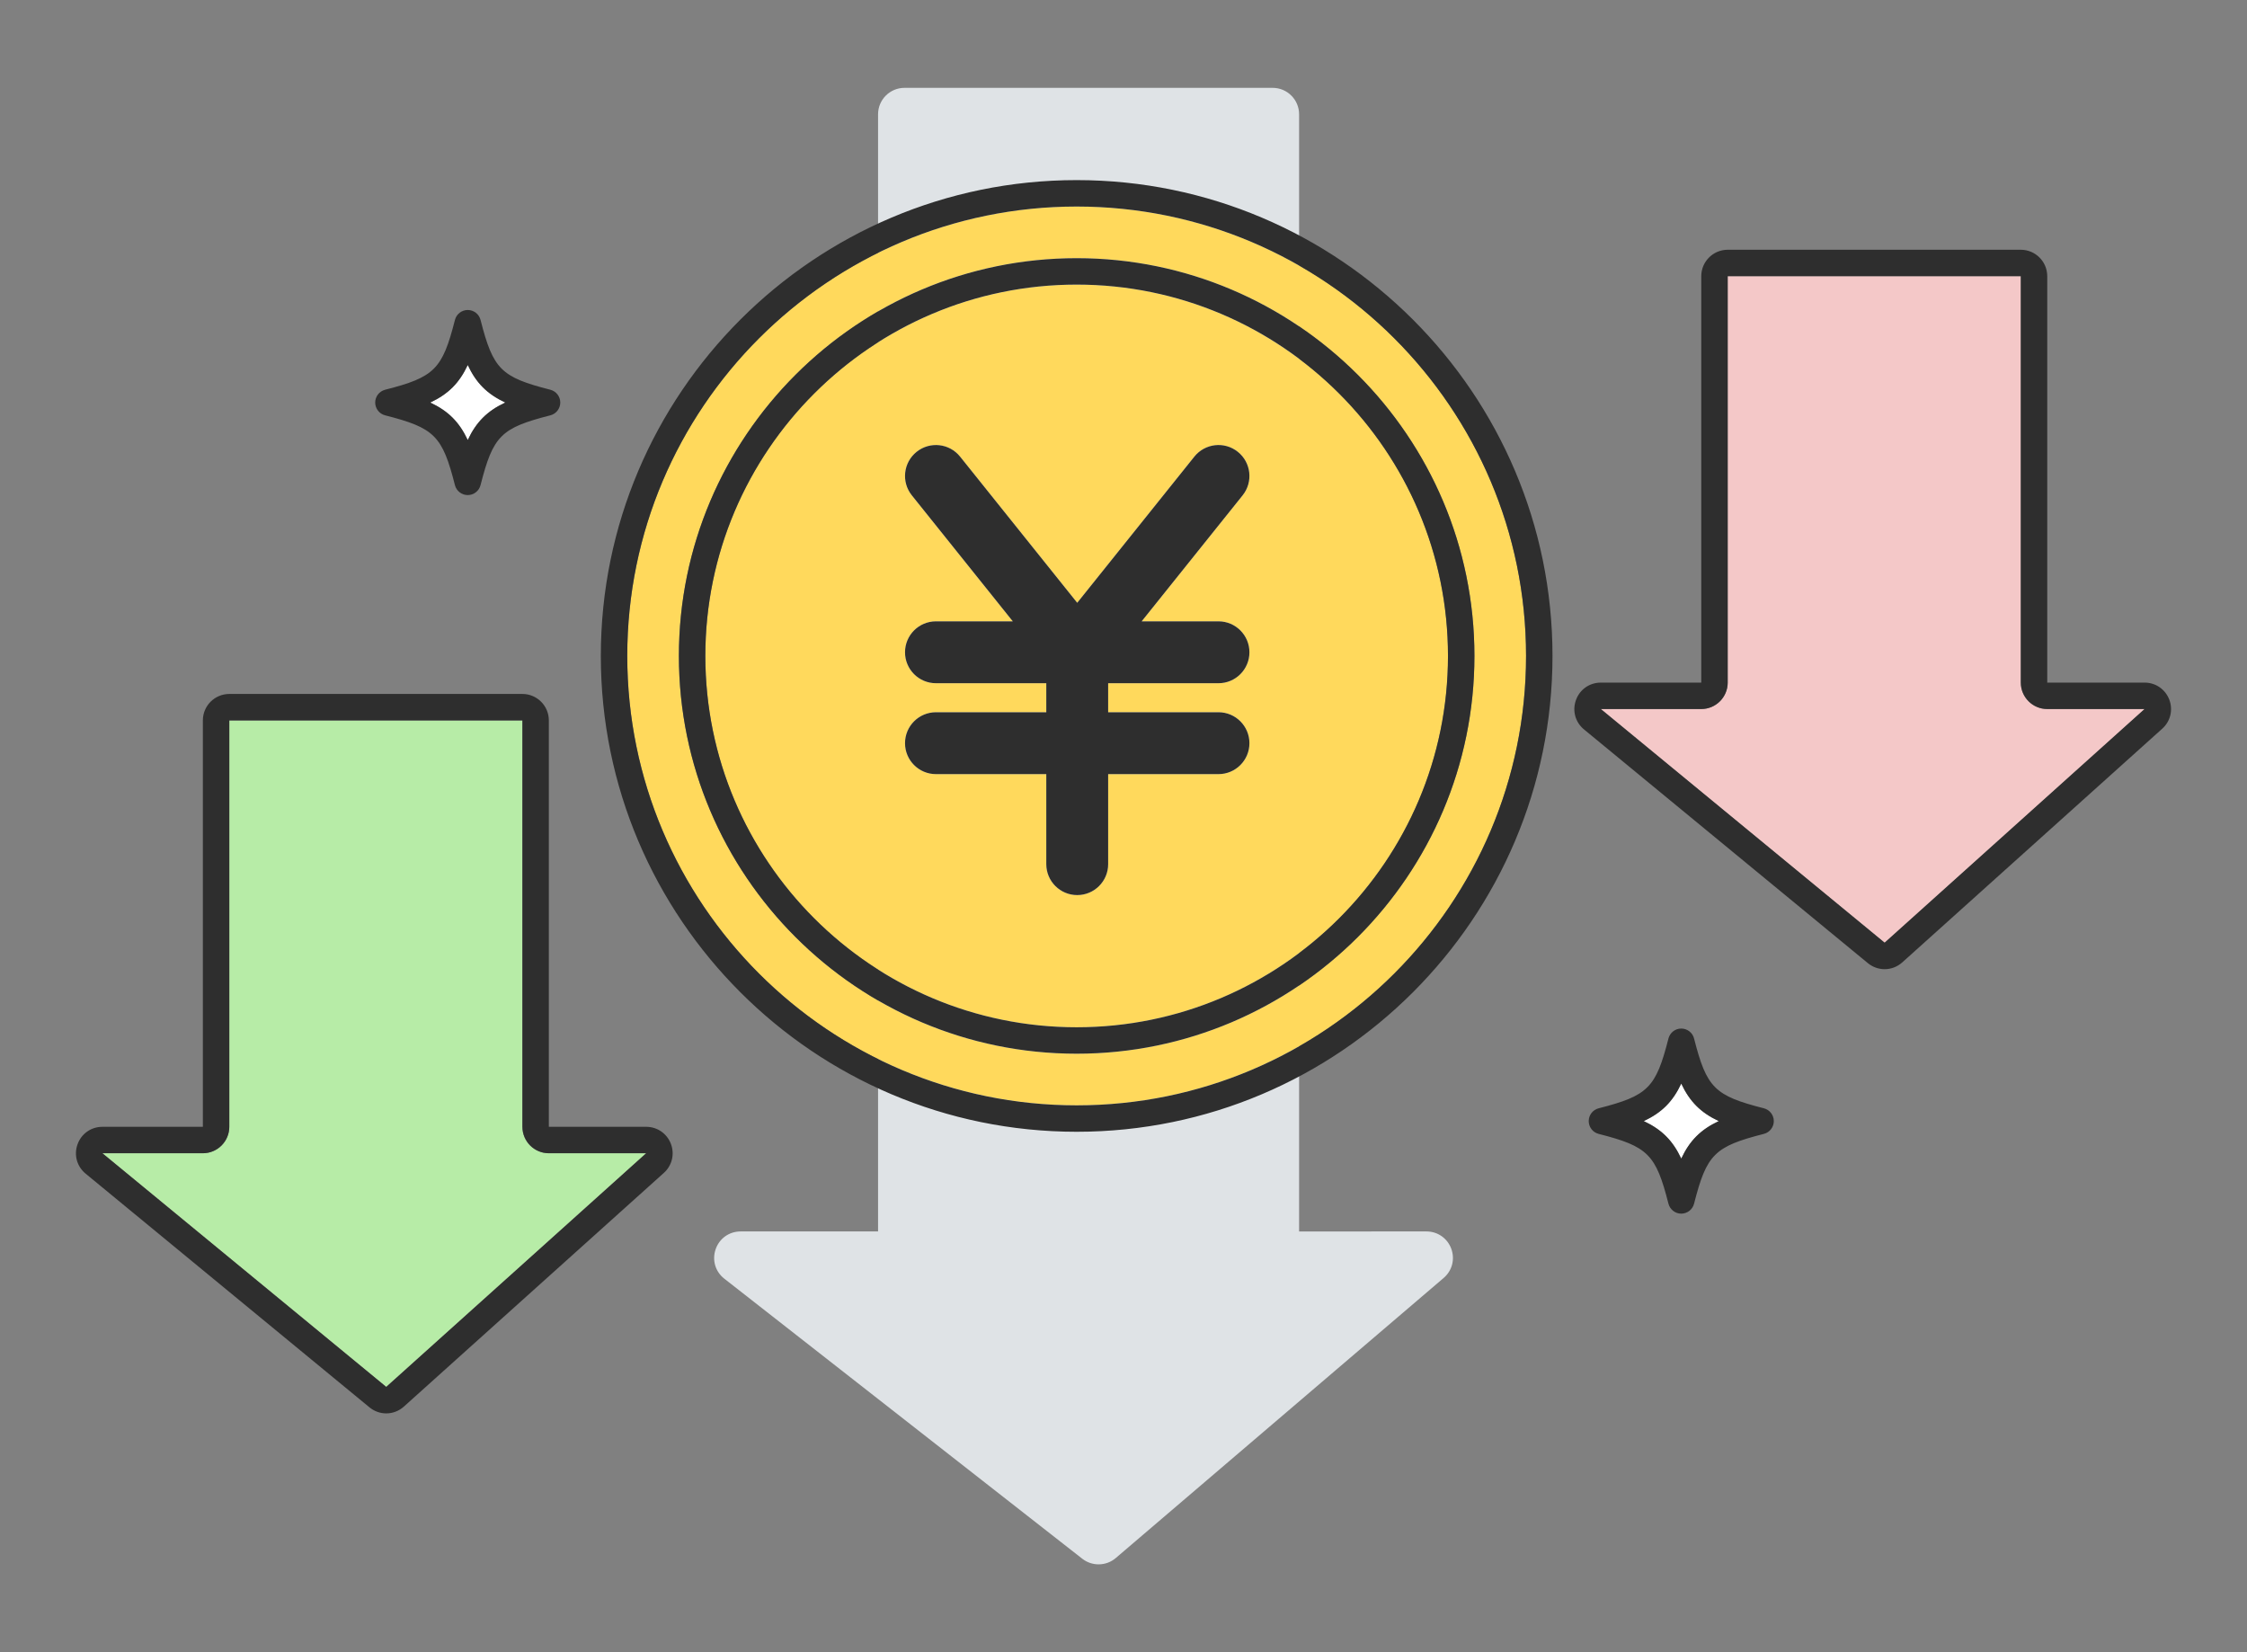
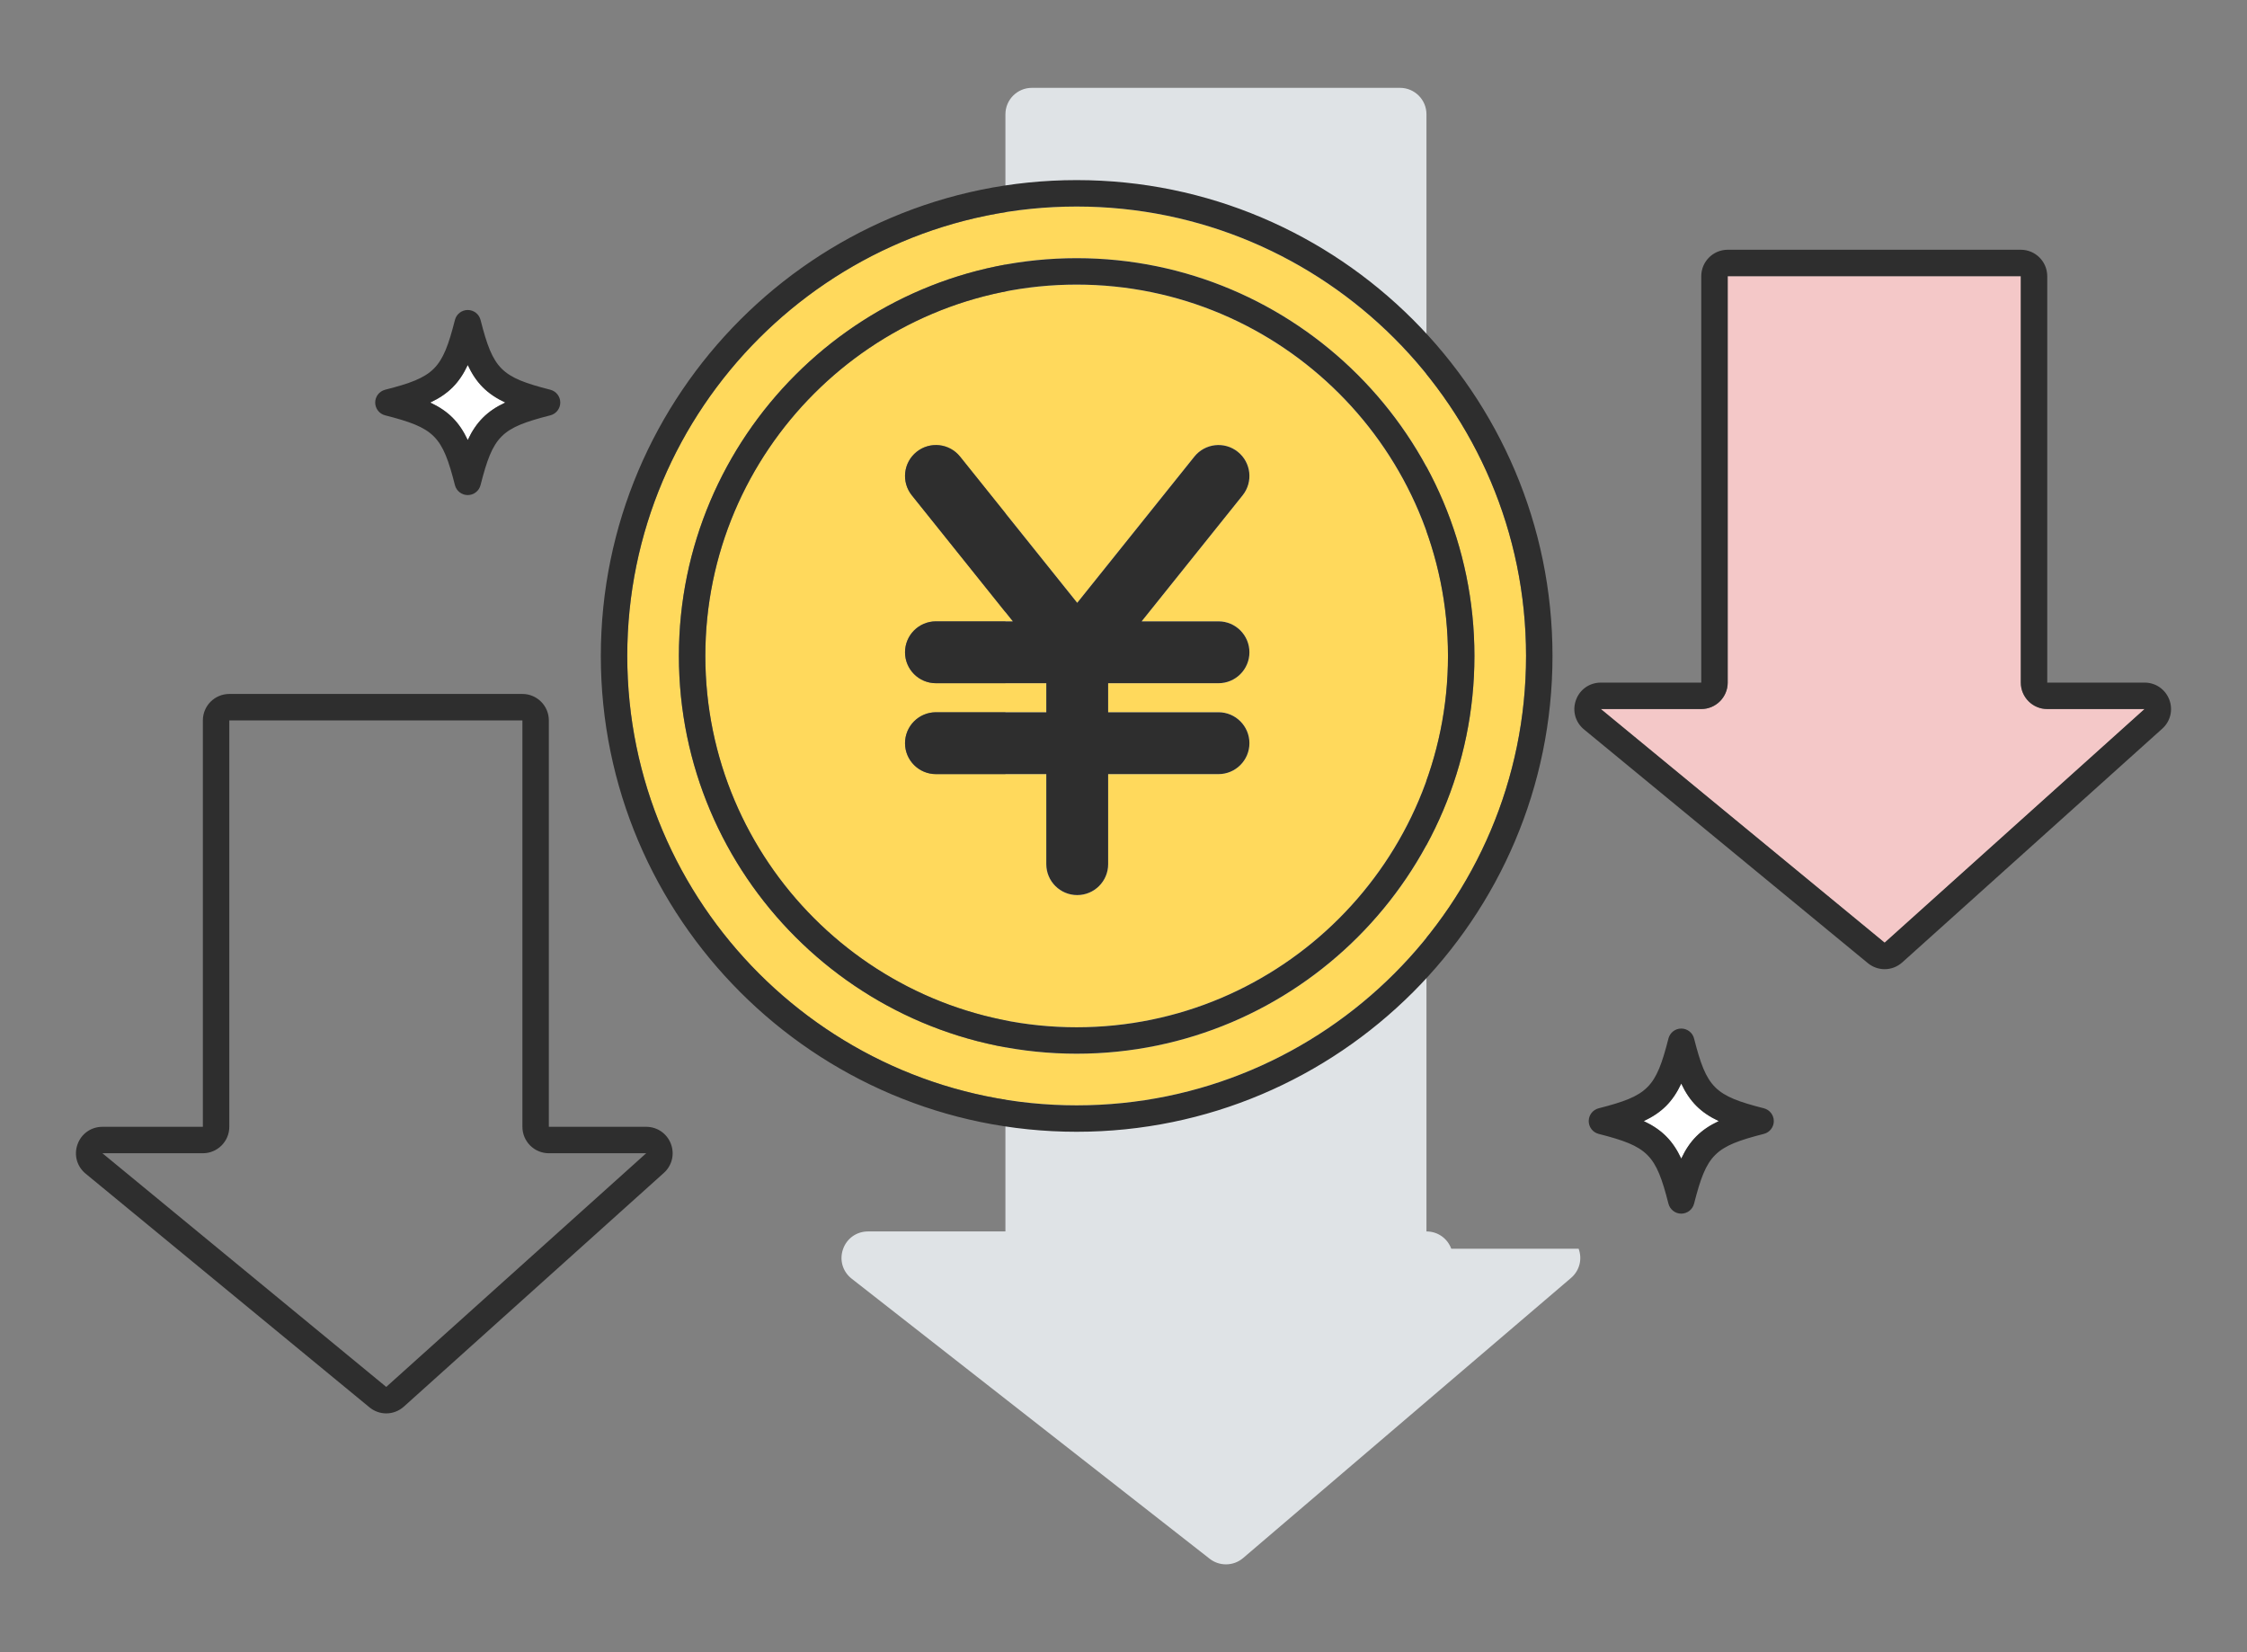
<svg xmlns="http://www.w3.org/2000/svg" viewBox="0 0 340 250" width="340" height="250">
  <rect x="0" y="0" width="340" height="250" fill="#808080" stroke="none" />
  <defs>
    <style>.a{fill:#f4c8c8}.b{fill:#fff}.c{fill:#ffd95c}.d{fill:#b7eca7}.e{fill:#dfe3e6}.f{fill:#2e2e2e}</style>
  </defs>
  <path class="b" d="M260.074,169.635c-2.731,1.281-4.397,2.947-5.679,5.679-1.28-2.731-2.946-4.397-5.678-5.679,2.731-1.28,4.397-2.946,5.678-5.678,1.281,2.731,2.947,4.397,5.679,5.678ZM70.776,55.231c-1.28,2.731-2.947,4.397-5.679,5.679,2.732,1.28,4.398,2.946,5.679,5.678,1.28-2.731,2.946-4.397,5.679-5.678-2.732-1.281-4.398-2.947-5.679-5.679Z" />
-   <path class="e" d="M219.596,188.948c-.587-1.59-2.06-2.616-3.754-2.616l-19.271,.003V17.292c0-2.206-1.794-4-4-4h-55.709c-2.206,0-4,1.794-4,4V186.332h-20.796c-1.732,0-3.217,1.059-3.782,2.696-.565,1.639-.048,3.387,1.317,4.455l54.167,42.376c.723,.565,1.594,.846,2.463,.846,.929,0,1.855-.319,2.599-.955l49.611-42.376c1.288-1.1,1.741-2.837,1.155-4.426Z" />
+   <path class="e" d="M219.596,188.948c-.587-1.59-2.06-2.616-3.754-2.616V17.292c0-2.206-1.794-4-4-4h-55.709c-2.206,0-4,1.794-4,4V186.332h-20.796c-1.732,0-3.217,1.059-3.782,2.696-.565,1.639-.048,3.387,1.317,4.455l54.167,42.376c.723,.565,1.594,.846,2.463,.846,.929,0,1.855-.319,2.599-.955l49.611-42.376c1.288-1.1,1.741-2.837,1.155-4.426Z" />
  <path class="c" d="M162.912,31.252c-37.495,0-68,30.505-68,68s30.504,68,68,68,68-30.505,68-68S200.407,31.252,162.912,31.252Zm0,128.187c-33.187,0-60.186-27-60.186-60.187s27-60.187,60.186-60.187,60.187,27,60.187,60.187-27,60.187-60.187,60.187Zm0-116.373c-30.981,0-56.186,25.205-56.186,56.187s25.205,56.187,56.186,56.187,56.187-25.205,56.187-56.187-25.205-56.187-56.187-56.187Zm21.461,64.707c2.585,0,4.681,2.095,4.681,4.681s-2.096,4.681-4.681,4.681h-16.695v13.623c0,2.586-2.096,4.68-4.681,4.68s-4.68-2.095-4.68-4.68v-13.623h-16.695c-2.585,0-4.681-2.095-4.681-4.681s2.096-4.681,4.681-4.681h16.695v-4.393h-16.695c-2.585,0-4.681-2.095-4.681-4.681s2.096-4.681,4.681-4.681h11.627l-15.28-19.07c-1.616-2.017-1.292-4.963,.726-6.579,2.018-1.617,4.962-1.292,6.579,.725l17.723,22.118,17.723-22.118c1.618-2.017,4.561-2.345,6.58-.725,2.017,1.616,2.342,4.562,.726,6.579l-15.281,19.07h11.627c2.585,0,4.681,2.095,4.681,4.681s-2.096,4.681-4.681,4.681h-16.695v4.393h16.695Z" />
-   <path class="d" d="M97.775,174.5h-14.729c-2.206,0-4-1.794-4-4v-61.496H34.696v61.496c0,2.206-1.794,4-4,4H15.497l42.945,35.357,39.333-35.357Z" />
  <path class="a" d="M242.225,107.286l42.945,35.357,39.333-35.357h-14.729c-2.206,0-4-1.794-4-4V41.79h-44.351v61.496c0,2.206-1.794,4-4,4h-15.199Z" />
  <path class="f" d="M266.893,167.697c-7.47-1.903-8.654-3.087-10.559-10.558-.227-.886-1.024-1.506-1.938-1.506s-1.712,.62-1.938,1.506c-1.903,7.471-3.087,8.654-10.558,10.558-.886,.227-1.506,1.024-1.506,1.938s.62,1.712,1.506,1.938c7.471,1.904,8.654,3.088,10.558,10.559,.227,.886,1.024,1.506,1.938,1.506s1.712-.62,1.938-1.506c1.904-7.471,3.089-8.654,10.559-10.559,.886-.227,1.506-1.024,1.506-1.938s-.62-1.712-1.506-1.938Zm-12.497,7.617c-1.28-2.731-2.946-4.397-5.678-5.679,2.731-1.28,4.397-2.946,5.678-5.678,1.281,2.731,2.947,4.397,5.679,5.678-2.731,1.281-4.397,2.947-5.679,5.679ZM83.273,58.971c-7.47-1.904-8.654-3.088-10.559-10.559-.226-.886-1.024-1.506-1.938-1.506s-1.712,.62-1.938,1.506c-1.904,7.471-3.088,8.654-10.559,10.559-.886,.227-1.506,1.024-1.506,1.938s.62,1.712,1.506,1.938c7.47,1.903,8.654,3.087,10.558,10.558,.226,.886,1.024,1.506,1.938,1.506s1.712-.62,1.938-1.506c1.904-7.471,3.088-8.654,10.558-10.558,.886-.227,1.506-1.024,1.506-1.938s-.62-1.712-1.506-1.938Zm-12.497,7.616c-1.28-2.731-2.946-4.397-5.679-5.678,2.732-1.281,4.398-2.947,5.679-5.679,1.28,2.731,2.947,4.397,5.679,5.679-2.732,1.28-4.398,2.946-5.679,5.678ZM162.912,27.252c-39.701,0-72,32.299-72,72s32.299,72,72,72,72-32.299,72-72S202.613,27.252,162.912,27.252Zm0,140c-37.495,0-68-30.505-68-68S125.417,31.252,162.912,31.252s68,30.505,68,68-30.505,68-68,68Zm0-128.187c-33.187,0-60.186,27-60.186,60.187s27,60.187,60.186,60.187,60.187-27,60.187-60.187-27-60.187-60.187-60.187Zm0,116.373c-30.981,0-56.186-25.205-56.186-56.187s25.205-56.187,56.186-56.187,56.187,25.205,56.187,56.187-25.205,56.187-56.187,56.187Zm4.766-52.059v4.393h16.695c2.585,0,4.681,2.095,4.681,4.681s-2.096,4.681-4.681,4.681h-16.695v13.623c0,2.586-2.096,4.68-4.681,4.68s-4.68-2.095-4.68-4.68v-13.623h-16.695c-2.585,0-4.681-2.095-4.681-4.681s2.096-4.681,4.681-4.681h16.695v-4.393h-16.695c-2.585,0-4.681-2.095-4.681-4.681s2.096-4.681,4.681-4.681h11.627l-15.28-19.07c-1.616-2.017-1.292-4.963,.726-6.579,2.018-1.617,4.962-1.292,6.579,.725l17.723,22.118,17.723-22.118c1.618-2.017,4.561-2.345,6.58-.725,2.017,1.616,2.342,4.562,.726,6.579l-15.281,19.07h11.627c2.585,0,4.681,2.095,4.681,4.681s-2.096,4.681-4.681,4.681h-16.695Zm-66.167,69.689c-.598-1.561-2.064-2.568-3.735-2.568l-14.729,.003v-61.499c0-2.206-1.794-4-4-4H34.696c-2.206,0-4,1.794-4,4v61.496H15.497c-1.71,0-3.188,1.04-3.765,2.649-.578,1.608-.098,3.351,1.223,4.438l42.945,35.357c.746,.614,1.646,.92,2.543,.92,.955,0,1.909-.346,2.673-1.033l39.333-35.357c1.243-1.116,1.659-2.846,1.061-4.406Zm-70.814,1.432c2.206,0,4-1.794,4-4v-61.496h44.351v61.496c0,2.206,1.794,4,4,4h14.729l-39.333,35.357L15.497,174.5h15.199ZM328.238,105.853c-.599-1.56-2.064-2.567-3.735-2.567l-14.729,.003V41.79c0-2.206-1.794-4-4-4h-44.351c-2.206,0-4,1.794-4,4v61.496h-15.199c-1.71,0-3.188,1.039-3.765,2.648-.578,1.609-.099,3.352,1.222,4.439l42.946,35.358c.746,.613,1.645,.918,2.542,.918,.956,0,1.909-.346,2.674-1.032l39.333-35.357c1.243-1.117,1.659-2.847,1.062-4.407Zm-66.814-2.567V41.79h44.351v61.496c0,2.206,1.794,4,4,4h14.729l-39.333,35.357-42.945-35.357h15.199c2.206,0,4-1.794,4-4Z" />
</svg>